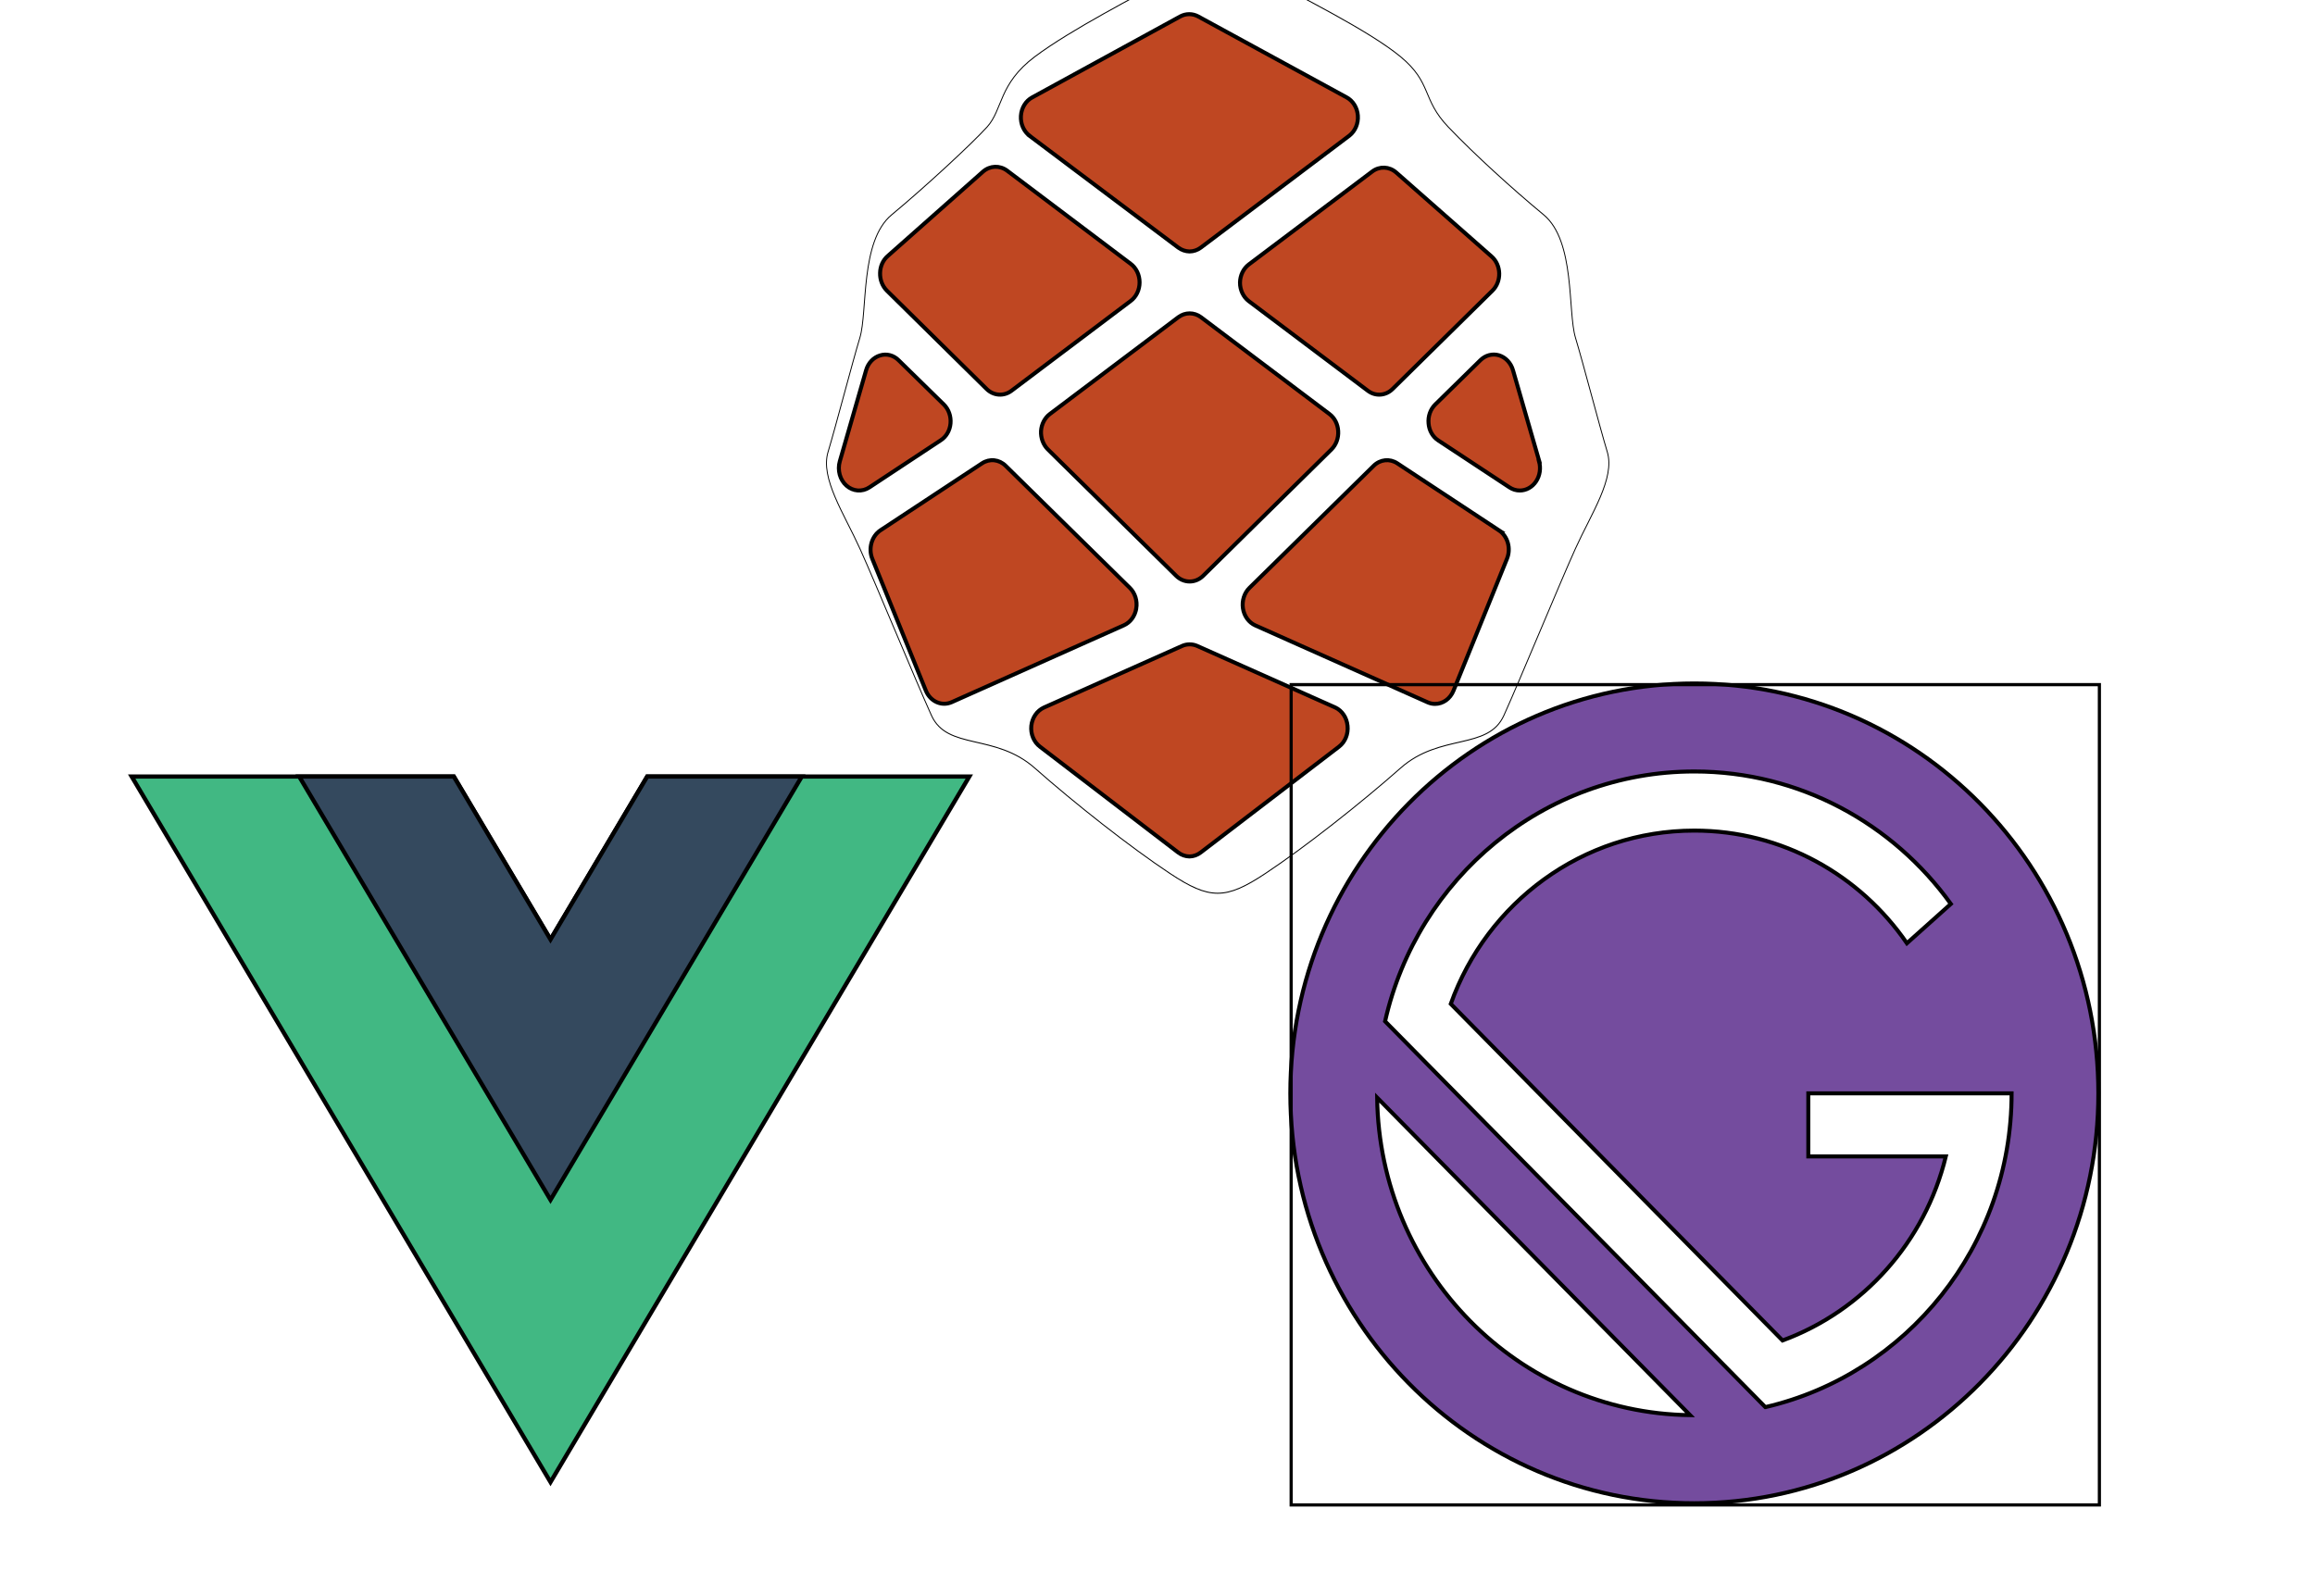
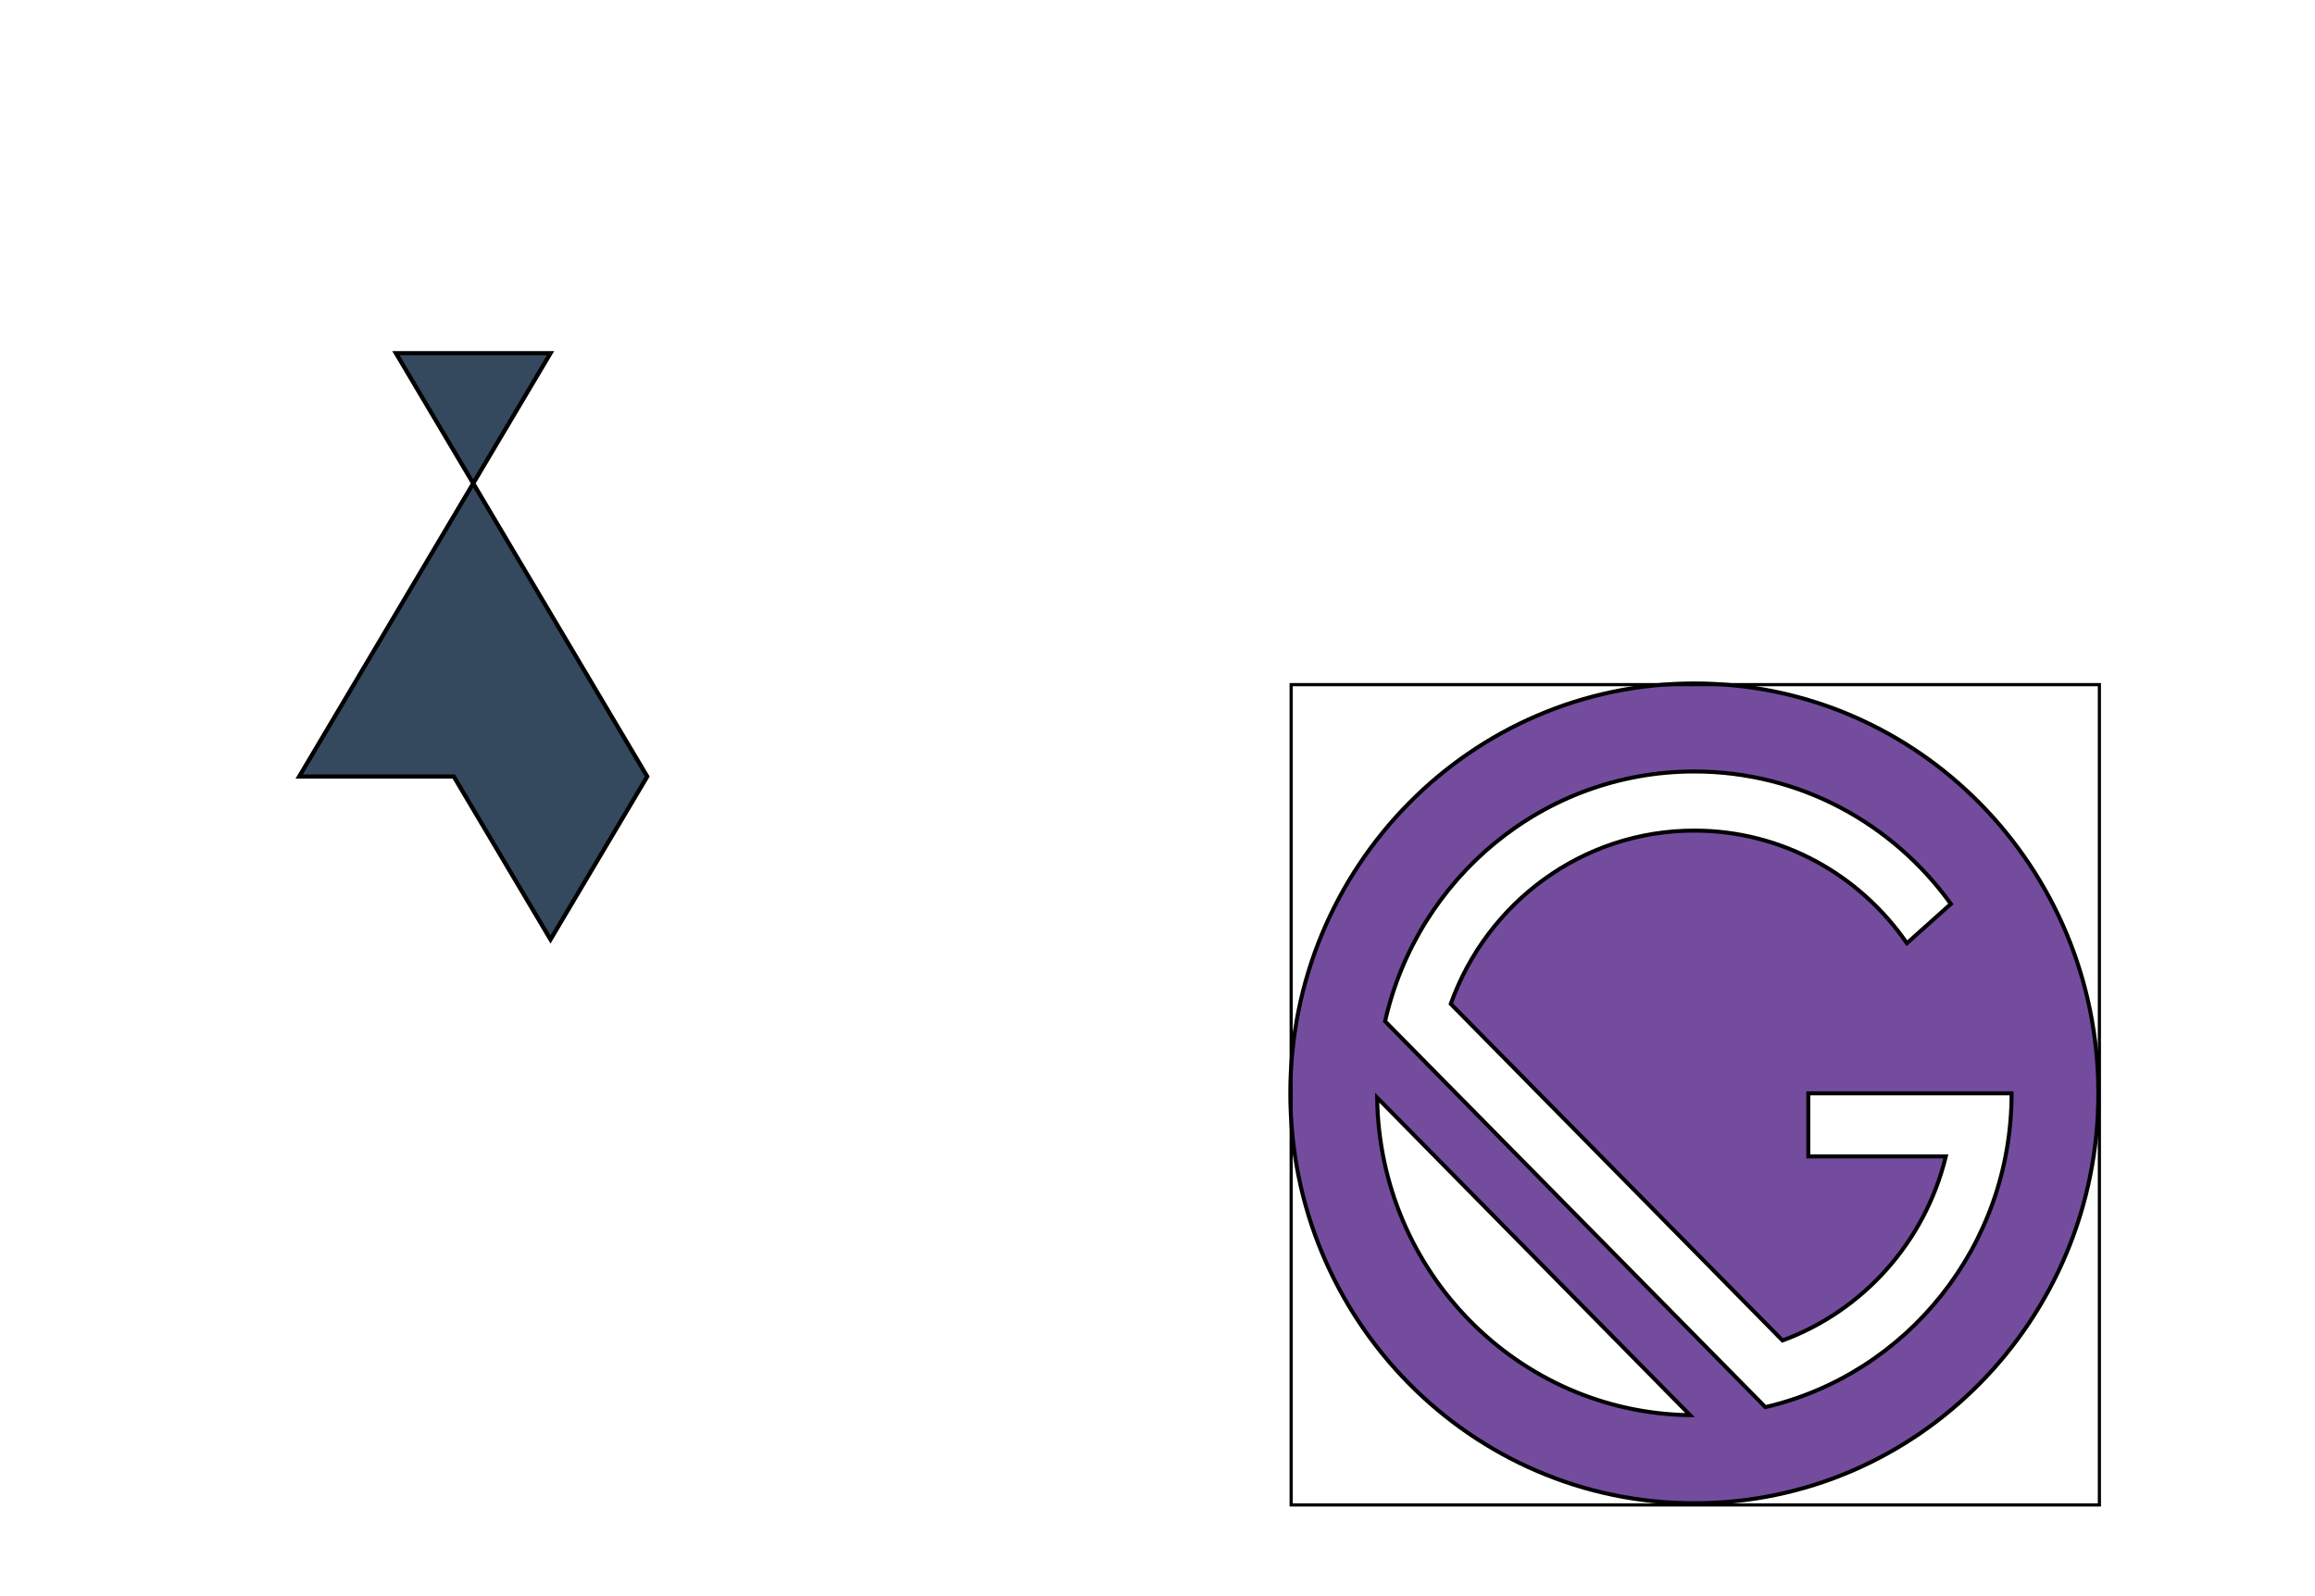
<svg xmlns="http://www.w3.org/2000/svg" width="580" height="400">
  <g>
    <title>background</title>
    <rect fill="#fff" id="canvas_background" height="402" width="582" y="-1" x="-1" />
    <g display="none" overflow="visible" y="0" x="0" height="100%" width="100%" id="canvasGrid">
-       <rect fill="url(#gridpattern)" stroke-width="0" y="0" x="0" height="100%" width="100%" />
-     </g>
+       </g>
  </g>
  <g>
    <title>Layer 1</title>
    <filter transform="matrix(0.018,0,0,0.018,0,0) " y="19" x="16" width="897" height="968" filterUnits="userSpaceOnUse" color-interpolation-filters="sRGB" id="svg_4">
      <feGaussianBlur stdDeviation="4.5" />
    </filter>
    <g stroke="null" id="svg_9">
      <g stroke="null" transform="matrix(0.223,0,0,0.245,-3250.448,-2449.893) " id="svg_6" filter="url(#svg_4)">
-         <path stroke="null" id="svg_7" fill-rule="evenodd" fill="#fff" d="m15890.453,9976.713c-35.733,17.967 -111.058,52.947 -151.864,80.851c-40.806,27.905 -35.733,53.901 -53.599,71.868s-71.465,62.884 -107.198,89.834c-35.733,26.951 -26.799,98.818 -35.733,125.769c-8.933,26.95 -26.799,89.834 -35.733,116.785c-8.933,26.95 17.866,62.884 35.733,98.818c17.866,35.933 62.532,134.751 80.399,170.685c17.866,35.934 71.465,17.967 116.131,53.901s107.198,80.851 151.864,107.801c44.666,26.951 62.532,26.951 107.198,0c44.666,-26.95 107.198,-71.867 151.864,-107.801s98.265,-17.967 116.131,-53.901c17.867,-35.934 62.533,-134.752 80.399,-170.685c17.866,-35.934 44.666,-71.868 35.733,-98.818c-8.934,-26.951 -26.8,-89.835 -35.733,-116.785c-8.933,-26.951 0,-98.818 -35.733,-125.769c-35.732,-26.95 -77.21,-61.265 -107.198,-89.834c-29.987,-28.569 -17.866,-44.917 -53.599,-71.868c-35.733,-26.95 -116.131,-62.884 -151.864,-80.851s-71.465,-17.967 -107.198,0z" clip-rule="evenodd" />
-       </g>
-       <path stroke="null" id="svg_8" fill-rule="evenodd" fill="#bf4722" d="m257.991,34.068l37.21,27.977c0.84,0.616 1.821,0.953 2.828,0.972c1.008,-0.008 1.992,-0.346 2.828,-0.972l37.238,-28.071c1.447,-1.141 2.245,-3.043 2.1,-5.006c-0.145,-1.963 -1.212,-3.696 -2.807,-4.56l-37.21,-20.293c-1.412,-0.754 -3.056,-0.754 -4.468,0l-37.097,20.293c-1.624,0.869 -2.705,2.636 -2.833,4.63c-0.128,1.995 0.715,3.914 2.211,5.03zm52.676,36.759c0.003,1.855 0.827,3.591 2.206,4.642l29.83,22.457c1.91,1.45 4.465,1.269 6.192,-0.439l25.024,-24.653c1.115,-1.098 1.734,-2.687 1.691,-4.34s-0.746,-3.2 -1.917,-4.223l-23.893,-21.046c-1.737,-1.52 -4.159,-1.621 -5.994,-0.251l-30.933,23.304c-1.354,1.032 -2.175,2.726 -2.206,4.548zm-74.194,30.549c1.206,1.193 1.825,2.953 1.668,4.736c-0.157,1.794 -1.097,3.388 -2.517,4.266l-17.813,11.762c-1.806,1.189 -4.086,1.017 -5.73,-0.431c-1.645,-1.448 -2.312,-3.873 -1.678,-6.093l6.588,-22.833c0.517,-1.809 1.827,-3.203 3.478,-3.701c1.65,-0.529 3.429,-0.065 4.694,1.223l11.31,11.072zm96.616,2.384l-32.205,-24.276c-1.712,-1.268 -3.943,-1.268 -5.655,0l-32.205,24.276c-1.281,0.977 -2.092,2.546 -2.206,4.266c-0.083,1.732 0.539,3.413 1.697,4.579l32.177,31.71c0.928,0.912 2.125,1.414 3.365,1.412c1.239,-0 2.435,-0.502 3.365,-1.412l32.177,-31.71c1.16,-1.161 1.776,-2.85 1.668,-4.579c-0.09,-1.719 -0.894,-3.295 -2.177,-4.266zm-85.9,-6.273l-24.995,-24.653c-1.125,-1.125 -1.745,-2.743 -1.697,-4.422c0.027,-1.655 0.723,-3.209 1.894,-4.234l23.893,-21.171c1.749,-1.515 4.176,-1.616 6.023,-0.251l30.905,23.304c1.434,1.036 2.299,2.806 2.299,4.705s-0.865,3.669 -2.299,4.705l-29.802,22.457c-1.921,1.444 -4.48,1.263 -6.22,-0.439zm128.341,35.411l-25.448,-16.78c-1.89,-1.255 -4.295,-1 -5.938,0.627l-31.103,30.581c-1.312,1.291 -1.928,3.243 -1.629,5.159s1.472,3.525 3.099,4.25l43.148,19.258c0.592,0.271 1.226,0.409 1.866,0.408c2.003,0.007 3.82,-1.296 4.637,-3.325l13.374,-32.996c1.089,-2.611 0.222,-5.712 -2.007,-7.183zm3.534,-40.115l6.588,22.833l-0.057,0c0.487,1.708 0.211,3.571 -0.745,5.016c-0.955,1.444 -2.475,2.296 -4.09,2.292c-0.906,0.003 -1.796,-0.268 -2.573,-0.784l-17.842,-11.762c-1.39,-0.896 -2.298,-2.488 -2.432,-4.266c-0.166,-1.785 0.455,-3.549 1.668,-4.736l11.31,-11.103c1.278,-1.261 3.043,-1.721 4.694,-1.223c1.65,0.519 2.956,1.92 3.478,3.732zm-94.382,59.687c0.304,-1.909 -0.306,-3.856 -1.612,-5.144l-31.102,-30.581c-1.642,-1.628 -4.048,-1.882 -5.938,-0.627l-25.448,16.78c-2.203,1.477 -3.075,4.539 -2.036,7.151l13.402,32.996c1.11,2.751 3.981,4.039 6.503,2.917l43.12,-19.258c1.627,-0.719 2.804,-2.321 3.11,-4.234zm15.268,9.409l34.609,15.431c1.692,0.798 2.861,2.551 3.054,4.579c0.219,2.054 -0.609,4.072 -2.149,5.238l-34.637,26.503c-0.83,0.642 -1.816,0.992 -2.828,1.004c-1.011,-0.017 -1.995,-0.366 -2.828,-1.004l-34.609,-26.503c-1.546,-1.163 -2.384,-3.179 -2.177,-5.238c0.231,-2.05 1.442,-3.801 3.167,-4.579l34.609,-15.431c1.217,-0.534 2.572,-0.534 3.789,0z" clip-rule="evenodd" />
+         </g>
    </g>
    <g stroke="null" id="svg_18">
      <g stroke="null" id="svg_13" transform="matrix(1.069,0,0,-1.04,-187.617,-214.1) ">
        <g stroke="null" id="svg_14">
-           <path stroke="null" id="svg_15" fill="#41b883" d="m327.198,-392.982l-22.669,-39.264l-22.669,39.264l-75.491,0l98.16,-170.02l98.16,170.02l-75.491,0z" />
-         </g>
+           </g>
        <g stroke="null" id="svg_16">
-           <path stroke="null" id="svg_17" fill="#34495e" d="m327.198,-392.982l-22.669,-39.264l-22.669,39.264l-36.227,0l58.896,-102.01l58.896,102.01l-36.227,0z" />
+           <path stroke="null" id="svg_17" fill="#34495e" d="m327.198,-392.982l-22.669,-39.264l-22.669,39.264l-36.227,0l58.896,102.01l-36.227,0z" />
        </g>
      </g>
    </g>
    <g stroke="null" id="svg_24">
      <path stroke="null" id="svg_22" fill="#744C9E" d="m424.5,171.278c-55.903,0 -101.222,45.99 -101.222,102.722s45.319,102.722 101.222,102.722c55.904,0 101.222,-45.99 101.222,-102.722s-45.318,-102.722 -101.222,-102.722zm-79.472,103.793l78.416,79.579c-43.059,-0.57 -77.856,-35.881 -78.416,-79.579zm97.262,77.563l-95.275,-96.687c8.08,-35.856 39.704,-62.61 77.486,-62.61c26.41,0 49.808,13.075 64.263,33.192l-11.006,9.854c-11.724,-17.063 -31.205,-28.23 -53.257,-28.23c-28.077,0 -51.987,18.098 -61.025,43.427l83.12,84.35c20.185,-7.418 35.709,-24.71 40.908,-46.126l-34.452,0l0,-15.803l50.935,0c0,38.343 -26.362,70.435 -61.696,78.633l-0.001,0.001z" />
      <rect stroke="null" transform="matrix(0.791,0,0,0.803,-488.908,-323.68) " id="svg_23" fill="rgba(0, 0, 0, 0)" height="256" width="256" y="616.756" x="1027.045" />
    </g>
  </g>
</svg>